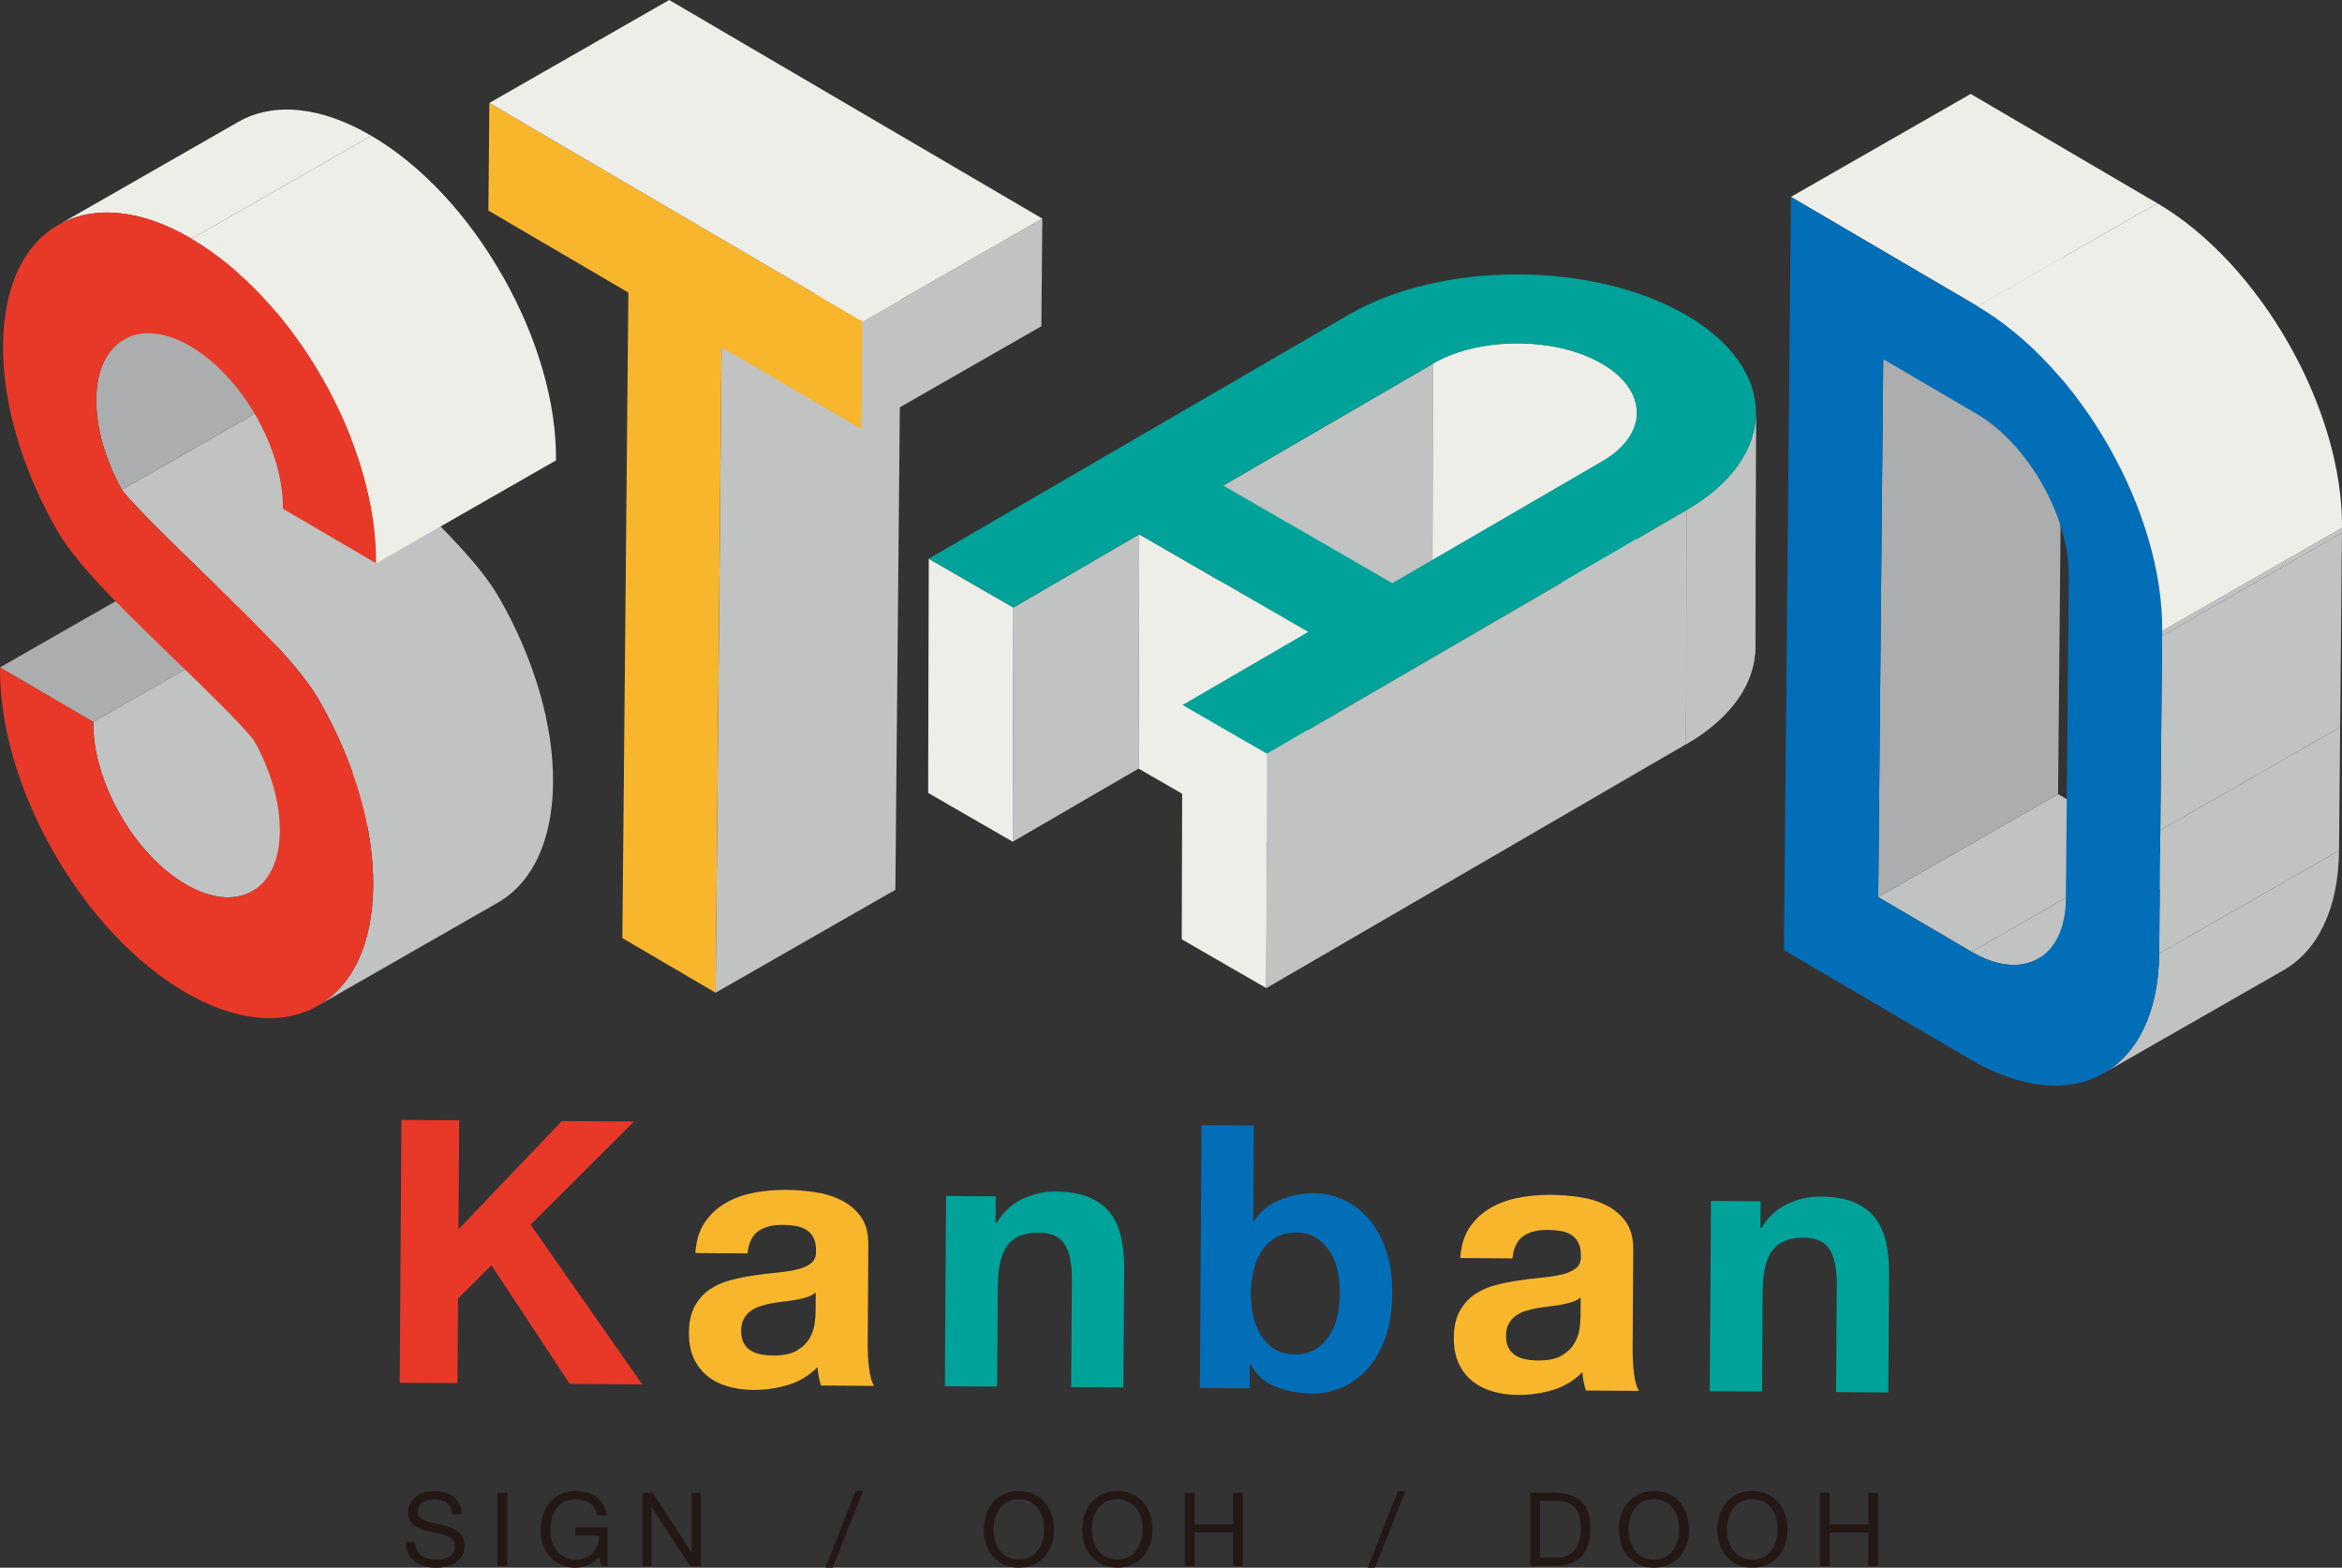
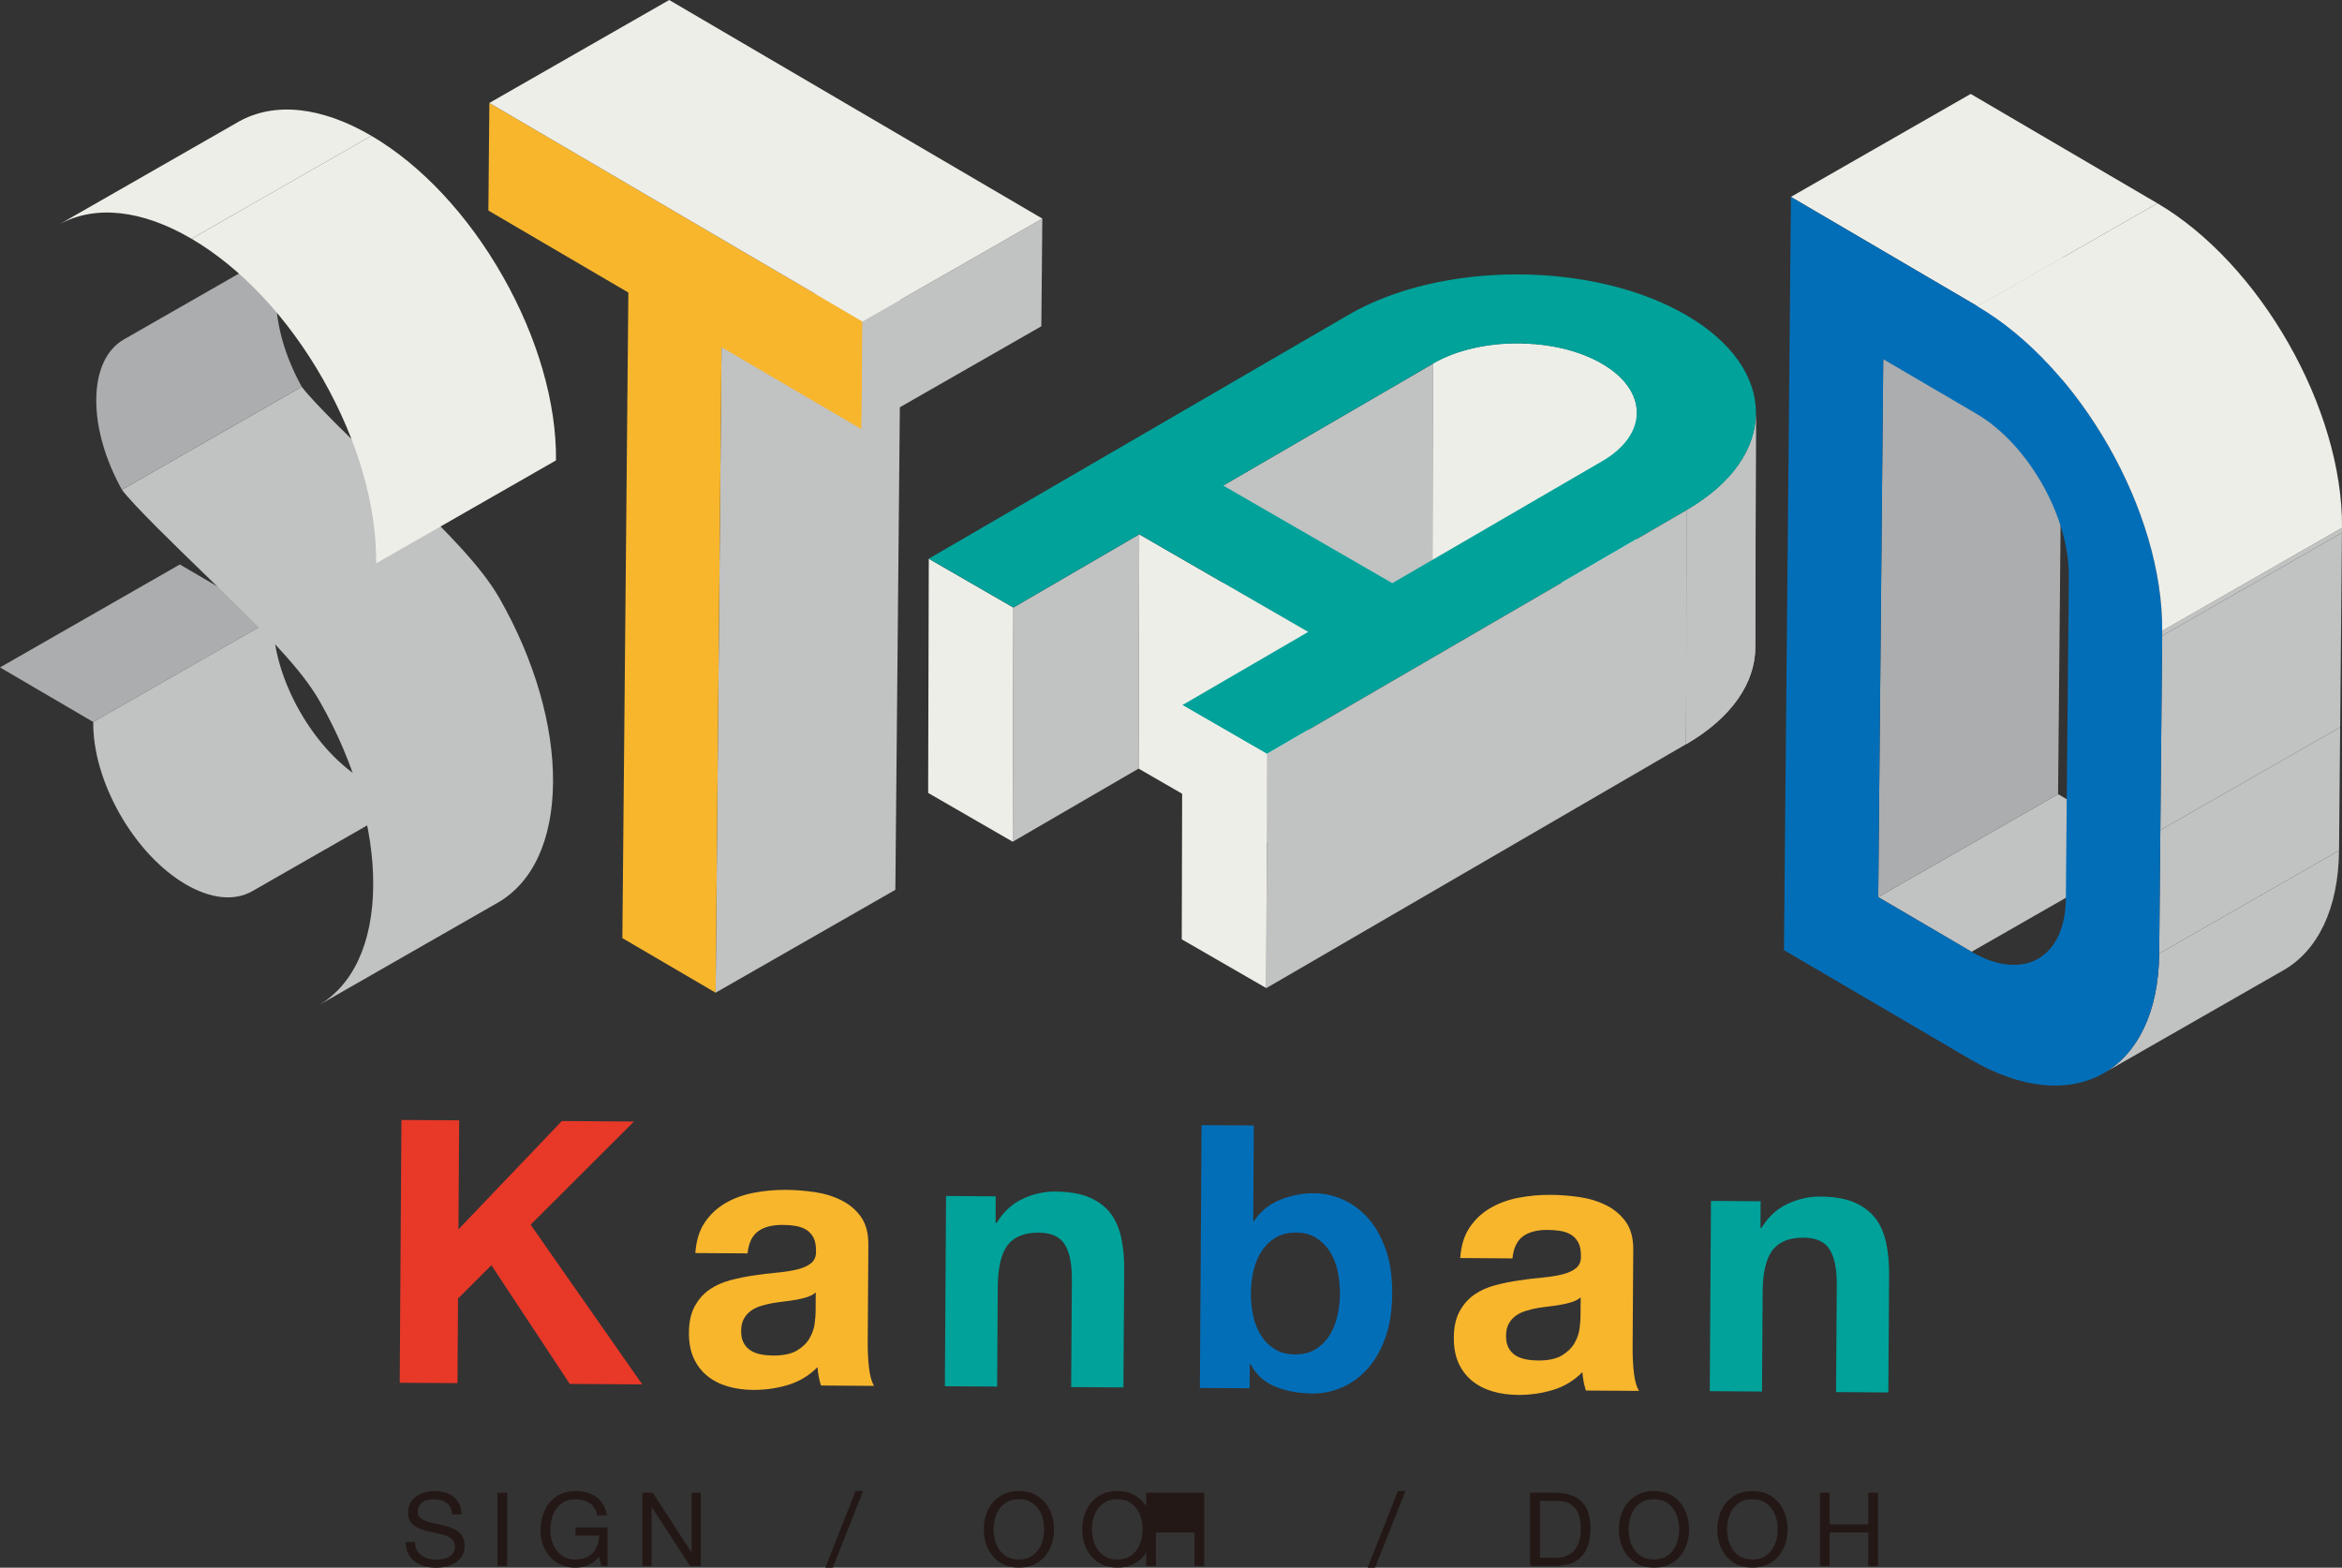
<svg xmlns="http://www.w3.org/2000/svg" id="_レイヤー_2" viewBox="0 0 332.09 222.32">
  <rect x="0" y="0" width="332.09" height="222.32" fill="#333333" stroke="none" />
  <defs>
    <style>.cls-1{fill:#acadae;}.cls-2{fill:#036eb8;}.cls-3{fill:#f8b62d;}.cls-4{fill:#e83828;}.cls-5{fill:#00a29a;}.cls-6{clip-path:url(#clippath-1);}.cls-7{isolation:isolate;}.cls-8{fill:#c1c2c2;}.cls-9{fill:#231815;}.cls-10{fill:#eeeee8;}.cls-11{clip-path:url(#clippath);}</style>
    <clipPath id="clippath">
      <path class="cls-10" d="M232.09,58.53l-.09,33.22c0-2.52-1.65-5.05-4.98-6.97-6.6-3.81-17.34-3.81-23.9,0l.09-33.22c6.56-3.81,17.29-3.81,23.9,0,3.32,1.92,4.98,4.45,4.98,6.97Z" />
    </clipPath>
    <clipPath id="clippath-1">
      <path class="cls-8" d="M248.99,58.58l-.09,33.22c-.01,4.98-3.28,9.95-9.81,13.74l.09-33.22c6.53-3.79,9.8-8.77,9.81-13.74Z" />
    </clipPath>
  </defs>
  <g id="_レイヤー_1-2">
    <path class="cls-4" d="M65.11,158.89l-.1,15.45,14.66-15.36,10.23.07-14.66,14.63,15.83,22.65-10.28-.07-11.11-16.83-4.73,4.72-.08,12-8.19-.05.24-37.27,8.19.05Z" />
    <path class="cls-3" d="M98.6,177.69c.12-1.74.56-3.18,1.33-4.32.77-1.14,1.75-2.06,2.94-2.75,1.19-.69,2.52-1.18,4-1.46,1.48-.29,2.97-.42,4.47-.42,1.36,0,2.73.12,4.12.31,1.39.2,2.66.58,3.8,1.15,1.14.56,2.08,1.34,2.8,2.34.72,1,1.08,2.31,1.07,3.95l-.09,14.04c0,1.22.05,2.38.19,3.5.13,1.11.37,1.95.71,2.51l-7.52-.05c-.14-.42-.25-.84-.33-1.28-.08-.44-.14-.88-.17-1.33-1.19,1.21-2.59,2.05-4.19,2.53-1.6.48-3.24.71-4.91.7-1.29,0-2.49-.17-3.6-.49-1.11-.32-2.08-.81-2.91-1.48-.83-.67-1.48-1.51-1.94-2.52-.46-1.01-.69-2.21-.68-3.61,0-1.53.29-2.79.83-3.78.55-.99,1.25-1.77,2.1-2.36.86-.59,1.83-1.02,2.93-1.31,1.1-.29,2.2-.52,3.32-.68,1.11-.17,2.21-.3,3.29-.4,1.08-.1,2.04-.25,2.87-.45.84-.2,1.5-.5,1.99-.9.49-.4.72-.98.69-1.74,0-.8-.12-1.44-.38-1.91s-.6-.84-1.04-1.1c-.43-.26-.94-.44-1.51-.53-.57-.09-1.19-.14-1.85-.14-1.46,0-2.61.3-3.45.92-.84.62-1.33,1.66-1.48,3.12l-7.41-.05ZM115.68,183.28c-.31.28-.71.49-1.18.65-.47.15-.98.28-1.52.38-.54.1-1.11.18-1.7.25-.59.07-1.18.15-1.78.25-.56.1-1.11.24-1.65.41-.54.17-1.01.4-1.41.7-.4.29-.73.67-.97,1.12-.25.45-.37,1.02-.38,1.72,0,.66.11,1.22.35,1.67.24.45.57.81.98,1.08s.9.45,1.46.56c.56.11,1.13.16,1.72.17,1.46,0,2.59-.23,3.4-.71.8-.48,1.4-1.06,1.79-1.74.39-.68.63-1.36.72-2.06.09-.69.14-1.25.14-1.67l.02-2.77Z" />
    <path class="cls-5" d="M141.19,169.66l-.02,3.76h.16c.95-1.56,2.17-2.69,3.68-3.4,1.5-.7,3.03-1.05,4.6-1.04,1.98.01,3.61.29,4.88.84,1.27.55,2.26,1.3,2.99,2.26.72.96,1.23,2.13,1.52,3.51.29,1.38.43,2.9.41,4.57l-.11,16.6-7.41-.05.1-15.24c.01-2.23-.32-3.89-1.01-4.99-.69-1.1-1.92-1.66-3.7-1.67-2.02-.01-3.48.58-4.4,1.77-.91,1.19-1.38,3.17-1.4,5.92l-.09,14.14-7.41-.05.17-26.98,7.05.05Z" />
    <path class="cls-2" d="M177.79,159.62l-.09,13.57h.1c.91-1.39,2.15-2.4,3.7-3.03,1.55-.63,3.16-.95,4.83-.94,1.36,0,2.69.3,4.01.86,1.32.57,2.5,1.43,3.56,2.58,1.05,1.15,1.91,2.63,2.56,4.43.65,1.8.97,3.93.95,6.4-.02,2.47-.36,4.6-1.03,6.39-.67,1.79-1.54,3.25-2.61,4.39-1.07,1.14-2.27,1.99-3.59,2.54-1.33.55-2.67.82-4.02.81-1.98-.01-3.76-.34-5.32-.97-1.56-.64-2.74-1.7-3.53-3.21h-.1l-.02,3.44-7.05-.05.24-37.27,7.41.05ZM189.67,180.21c-.24-1.05-.61-1.97-1.13-2.77-.52-.8-1.17-1.44-1.95-1.92-.78-.48-1.73-.72-2.84-.72-1.08,0-2.02.22-2.82.69-.8.46-1.47,1.1-2,1.89-.53.8-.92,1.72-1.17,2.76-.25,1.04-.38,2.14-.39,3.29,0,1.11.11,2.19.34,3.24.24,1.04.61,1.97,1.13,2.77s1.17,1.44,1.97,1.92c.8.48,1.74.72,2.81.72,1.11,0,2.06-.22,2.85-.69.79-.47,1.44-1.1,1.97-1.89.53-.8.92-1.72,1.17-2.76.25-1.04.38-2.12.39-3.24,0-1.15-.11-2.24-.34-3.29Z" />
    <path class="cls-3" d="M207.06,178.39c.12-1.74.56-3.18,1.33-4.32.77-1.14,1.75-2.06,2.94-2.75,1.19-.69,2.52-1.18,4-1.46,1.48-.28,2.97-.42,4.47-.41,1.36,0,2.73.11,4.12.31,1.39.2,2.66.58,3.8,1.15,1.14.56,2.08,1.35,2.8,2.34.72,1,1.08,2.31,1.07,3.95l-.09,14.04c0,1.22.05,2.39.19,3.5.13,1.12.37,1.95.71,2.51l-7.52-.05c-.14-.42-.25-.85-.33-1.28-.08-.44-.14-.88-.17-1.33-1.19,1.21-2.59,2.05-4.19,2.53-1.6.48-3.24.71-4.91.7-1.29,0-2.49-.17-3.6-.49-1.11-.32-2.08-.81-2.91-1.48-.83-.67-1.48-1.51-1.94-2.52s-.69-2.21-.68-3.61c0-1.53.29-2.79.83-3.78.55-.99,1.25-1.77,2.1-2.36.86-.59,1.83-1.02,2.93-1.31,1.1-.29,2.2-.52,3.32-.68,1.11-.17,2.21-.3,3.29-.4,1.08-.1,2.04-.25,2.87-.45s1.5-.5,1.99-.9c.49-.4.72-.98.69-1.74,0-.8-.12-1.44-.38-1.91-.26-.47-.6-.84-1.04-1.1-.43-.26-.94-.44-1.51-.53-.57-.09-1.19-.14-1.85-.14-1.46,0-2.61.3-3.45.92-.84.62-1.33,1.66-1.48,3.12l-7.41-.05ZM224.14,183.98c-.31.28-.71.49-1.18.65-.47.15-.98.28-1.52.38-.54.1-1.11.18-1.7.25-.59.07-1.18.15-1.78.25-.56.1-1.11.24-1.65.41-.54.17-1.01.4-1.41.7-.4.29-.73.67-.97,1.12-.25.45-.37,1.02-.38,1.72,0,.66.11,1.22.35,1.67.24.45.57.81.98,1.08s.9.45,1.46.56c.56.11,1.13.16,1.72.17,1.46.01,2.59-.23,3.4-.71.8-.48,1.4-1.06,1.79-1.74.39-.68.63-1.36.72-2.05.09-.7.14-1.25.14-1.67l.02-2.77Z" />
    <path class="cls-5" d="M249.65,170.36l-.02,3.76h.16c.95-1.56,2.17-2.69,3.68-3.39,1.5-.7,3.03-1.05,4.6-1.04,1.98.01,3.61.29,4.88.84,1.27.55,2.26,1.3,2.99,2.26.72.96,1.23,2.13,1.52,3.51.29,1.38.43,2.9.41,4.57l-.11,16.6-7.41-.05.1-15.24c.01-2.23-.32-3.89-1.01-4.99-.69-1.1-1.92-1.66-3.7-1.67-2.02-.01-3.48.58-4.4,1.77-.91,1.19-1.38,3.17-1.4,5.91l-.09,14.14-7.41-.05.17-26.98,7.05.05Z" />
    <path class="cls-9" d="M63.34,213.12c-.46-.33-1.05-.5-1.77-.5-.29,0-.58.03-.86.09-.28.06-.53.16-.75.29s-.39.32-.52.55-.2.51-.2.85c0,.32.09.58.28.78.19.2.44.36.76.49.31.13.67.23,1.07.31.4.08.8.17,1.21.27.41.1.82.21,1.21.34.4.13.75.31,1.07.53.32.22.57.5.76.84s.28.77.28,1.28c0,.55-.12,1.03-.37,1.42-.25.39-.56.71-.95.96-.39.25-.82.43-1.3.54s-.96.17-1.43.17c-.58,0-1.13-.07-1.65-.22-.52-.15-.97-.37-1.37-.66-.39-.29-.7-.67-.93-1.13-.23-.46-.34-1.01-.34-1.64h1.31c0,.44.08.81.25,1.13.17.32.39.57.67.78.28.2.6.35.97.45s.75.15,1.13.15c.31,0,.62-.03.94-.09.32-.06.6-.16.85-.3.25-.14.46-.33.61-.57.15-.24.23-.55.23-.93,0-.36-.09-.65-.28-.87-.19-.22-.44-.4-.76-.55-.32-.14-.67-.25-1.07-.34-.4-.09-.8-.18-1.21-.27-.41-.09-.82-.2-1.21-.32-.4-.12-.75-.28-1.07-.48-.32-.2-.57-.46-.76-.77s-.28-.71-.28-1.19c0-.52.11-.98.32-1.36.21-.38.5-.7.85-.95.35-.25.76-.43,1.21-.55.45-.12.91-.18,1.39-.18.53,0,1.03.06,1.48.19.46.13.86.33,1.2.6.34.27.62.61.81,1.03.2.41.31.9.33,1.48h-1.31c-.08-.75-.35-1.29-.81-1.62Z" />
    <path class="cls-9" d="M71.92,211.7v10.39h-1.38v-10.39h1.38Z" />
    <path class="cls-9" d="M83.41,221.96c-.6.24-1.21.36-1.82.36-.78,0-1.47-.14-2.08-.43s-1.13-.67-1.56-1.16c-.43-.48-.75-1.04-.97-1.67-.22-.63-.33-1.28-.33-1.96,0-.76.1-1.48.31-2.16.21-.68.52-1.28.93-1.8.41-.52.93-.92,1.54-1.23.62-.31,1.34-.46,2.16-.46.56,0,1.09.07,1.59.2.5.13.95.34,1.34.62s.72.64.99,1.07c.27.43.45.95.55,1.56h-1.38c-.07-.4-.19-.74-.38-1.03-.18-.29-.41-.52-.68-.7-.27-.18-.58-.32-.92-.42-.34-.09-.71-.14-1.1-.14-.63,0-1.17.13-1.62.38-.45.25-.82.58-1.11,1-.29.41-.5.88-.63,1.41-.14.53-.2,1.07-.2,1.62s.08,1.06.23,1.56c.15.5.38.94.68,1.32.3.38.67.69,1.11.92.44.23.95.34,1.53.34.54,0,1.02-.09,1.44-.26.42-.17.77-.41,1.05-.72s.5-.66.65-1.08c.15-.41.21-.86.19-1.33h-3.32v-1.16h4.55v5.47h-.87l-.36-1.29c-.41.54-.91.93-1.51,1.17Z" />
    <path class="cls-9" d="M92.56,211.7l5.47,8.42h.03v-8.42h1.31v10.39h-1.51l-5.43-8.33h-.03v8.33h-1.31v-10.39h1.47Z" />
    <path class="cls-9" d="M122.39,211.45l-4.31,10.87h-1.05l4.29-10.87h1.06Z" />
    <path class="cls-9" d="M139.81,214.85c.21-.65.52-1.23.94-1.74.42-.5.94-.91,1.56-1.21.62-.3,1.34-.45,2.17-.45s1.55.15,2.17.45c.62.3,1.14.7,1.56,1.21.42.5.73,1.08.94,1.74.21.65.31,1.34.31,2.04s-.1,1.39-.31,2.04c-.21.65-.52,1.23-.94,1.74-.42.5-.94.9-1.56,1.2-.62.3-1.34.44-2.17.44s-1.55-.15-2.17-.44c-.62-.3-1.14-.7-1.56-1.2-.42-.5-.73-1.08-.94-1.74-.21-.66-.31-1.34-.31-2.04s.1-1.39.31-2.04ZM141.08,218.44c.14.51.35.97.64,1.37.29.41.66.74,1.12.98.46.25,1,.37,1.63.37s1.17-.12,1.63-.37c.46-.25.83-.57,1.12-.98.29-.41.5-.87.64-1.37.14-.51.2-1.03.2-1.55s-.07-1.04-.2-1.55c-.14-.51-.35-.97-.64-1.38-.29-.41-.66-.73-1.12-.98-.46-.25-1-.37-1.63-.37s-1.17.12-1.63.37c-.46.25-.83.57-1.12.98-.29.41-.5.87-.64,1.38-.14.51-.2,1.02-.2,1.55s.07,1.04.2,1.55Z" />
    <path class="cls-9" d="M153.77,214.85c.21-.65.52-1.23.94-1.74.42-.5.94-.91,1.56-1.21.62-.3,1.34-.45,2.17-.45s1.55.15,2.17.45c.62.3,1.14.7,1.56,1.21.42.5.73,1.08.94,1.74.21.65.31,1.34.31,2.04s-.1,1.39-.31,2.04c-.21.65-.52,1.23-.94,1.74-.42.5-.94.9-1.56,1.2-.62.3-1.34.44-2.17.44s-1.55-.15-2.17-.44c-.62-.3-1.14-.7-1.56-1.2-.42-.5-.73-1.08-.94-1.74-.21-.66-.31-1.34-.31-2.04s.1-1.39.31-2.04ZM155.04,218.44c.14.51.35.97.64,1.37.29.41.66.74,1.12.98.46.25,1,.37,1.63.37s1.17-.12,1.63-.37c.46-.25.83-.57,1.12-.98.29-.41.5-.87.64-1.37.14-.51.2-1.03.2-1.55s-.07-1.04-.2-1.55c-.14-.51-.35-.97-.64-1.38-.29-.41-.66-.73-1.12-.98-.46-.25-1-.37-1.63-.37s-1.17.12-1.63.37c-.46.25-.83.57-1.12.98-.29.41-.5.87-.64,1.38-.14.51-.2,1.02-.2,1.55s.07,1.04.2,1.55Z" />
-     <path class="cls-9" d="M169.38,211.7v4.47h5.47v-4.47h1.38v10.39h-1.38v-4.76h-5.47v4.76h-1.38v-10.39h1.38Z" />
+     <path class="cls-9" d="M169.38,211.7v4.47v-4.47h1.38v10.39h-1.38v-4.76h-5.47v4.76h-1.38v-10.39h1.38Z" />
    <path class="cls-9" d="M199.29,211.45l-4.31,10.87h-1.05l4.29-10.87h1.06Z" />
    <path class="cls-9" d="M220.54,211.7c1.6,0,2.83.41,3.69,1.22.86.81,1.29,2.06,1.29,3.72,0,.87-.1,1.65-.29,2.32-.19.67-.49,1.24-.9,1.7-.41.46-.93.81-1.56,1.05-.63.24-1.38.36-2.24.36h-3.56v-10.39h3.56ZM220.66,220.92c.15,0,.35-.01.58-.04.23-.02.48-.08.74-.18.26-.09.52-.22.78-.4.26-.17.49-.41.69-.71.2-.3.37-.68.5-1.13s.2-1,.2-1.64-.06-1.18-.18-1.67c-.12-.49-.32-.91-.6-1.25-.28-.34-.63-.61-1.07-.79s-.97-.27-1.61-.27h-2.33v8.06h2.3Z" />
    <path class="cls-9" d="M229.86,214.85c.21-.65.52-1.23.94-1.74.42-.5.94-.91,1.56-1.21.62-.3,1.34-.45,2.17-.45s1.55.15,2.17.45c.62.3,1.14.7,1.56,1.21.42.5.73,1.08.94,1.74.21.65.31,1.34.31,2.04s-.1,1.39-.31,2.04c-.21.65-.52,1.23-.94,1.74-.42.5-.94.9-1.56,1.2-.62.3-1.34.44-2.17.44s-1.55-.15-2.17-.44c-.62-.3-1.14-.7-1.56-1.2-.42-.5-.73-1.08-.94-1.74-.21-.66-.31-1.34-.31-2.04s.1-1.39.31-2.04ZM231.13,218.44c.14.51.35.97.64,1.37.29.41.66.74,1.12.98.46.25,1,.37,1.63.37s1.17-.12,1.63-.37c.46-.25.83-.57,1.12-.98.29-.41.5-.87.64-1.37.14-.51.2-1.03.2-1.55s-.07-1.04-.2-1.55c-.14-.51-.35-.97-.64-1.38-.29-.41-.66-.73-1.12-.98-.46-.25-1-.37-1.63-.37s-1.17.12-1.63.37c-.46.25-.83.57-1.12.98-.29.41-.5.87-.64,1.38-.14.51-.2,1.02-.2,1.55s.07,1.04.2,1.55Z" />
    <path class="cls-9" d="M243.82,214.85c.21-.65.52-1.23.94-1.74.42-.5.94-.91,1.56-1.21.62-.3,1.34-.45,2.17-.45s1.55.15,2.17.45c.62.3,1.14.7,1.56,1.21.42.5.73,1.08.94,1.74.21.65.31,1.34.31,2.04s-.1,1.39-.31,2.04c-.21.65-.52,1.23-.94,1.74-.42.5-.94.9-1.56,1.2-.62.3-1.34.44-2.17.44s-1.55-.15-2.17-.44c-.62-.3-1.14-.7-1.56-1.2-.42-.5-.73-1.08-.94-1.74-.21-.66-.31-1.34-.31-2.04s.1-1.39.31-2.04ZM245.09,218.44c.14.51.35.97.64,1.37.29.41.66.74,1.12.98.46.25,1,.37,1.63.37s1.17-.12,1.63-.37c.46-.25.83-.57,1.12-.98.29-.41.5-.87.64-1.37.14-.51.2-1.03.2-1.55s-.07-1.04-.2-1.55c-.14-.51-.35-.97-.64-1.38-.29-.41-.66-.73-1.12-.98-.46-.25-1-.37-1.63-.37s-1.17.12-1.63.37c-.46.25-.83.57-1.12.98-.29.41-.5.87-.64,1.38-.14.51-.2,1.02-.2,1.55s.07,1.04.2,1.55Z" />
    <path class="cls-9" d="M259.44,211.7v4.47h5.47v-4.47h1.38v10.39h-1.38v-4.76h-5.47v4.76h-1.38v-10.39h1.38Z" />
    <g class="cls-7">
      <polygon class="cls-1" points="0 94.65 25.5 80.05 38.72 87.79 13.22 102.39 0 94.65" />
      <path class="cls-8" d="M13.22,102.39l25.5-14.6c-.04,4.07,1.31,8.72,3.78,13.07,2.46,4.33,5.78,7.87,9.31,9.94,3.54,2.08,6.87,2.43,9.4,1.02l-25.5,14.6c-2.53,1.4-5.86,1.05-9.4-1.02-3.53-2.07-6.84-5.61-9.31-9.94-2.48-4.36-3.82-9-3.78-13.07Z" />
      <path class="cls-8" d="M17.29,69.45l25.5-14.6c1.58,2.16,7.78,8.15,11.51,11.77,8.75,8.46,13.82,13.48,16.57,18.3,4.94,8.69,7.63,17.97,7.55,26.12-.08,8.16-2.91,14.2-7.95,17.04l-25.5,14.6c5.05-2.83,7.88-8.88,7.95-17.04s-2.61-17.44-7.55-26.12c-2.74-4.83-7.82-9.84-16.57-18.3-3.73-3.62-9.92-9.61-11.51-11.77Z" />
      <path class="cls-1" d="M17.63,48.1l25.5-14.6c-2.53,1.42-3.95,4.44-3.98,8.52-.04,4,1.27,8.55,3.64,12.83l-25.5,14.6c-2.38-4.28-3.68-8.82-3.64-12.83.04-4.09,1.45-7.1,3.98-8.52Z" />
      <path class="cls-10" d="M8.37,31.84l25.5-14.6c5.06-2.83,11.74-2.12,18.79,2.02l-25.5,14.6c-7.06-4.14-13.73-4.84-18.79-2.02Z" />
-       <path class="cls-4" d="M27.16,33.86c7.07,4.14,13.69,11.22,18.63,19.91,4.94,8.69,7.63,17.97,7.55,26.12l-13.23-7.75c.04-4.09-1.31-8.72-3.77-13.07-2.48-4.34-5.78-7.87-9.32-9.95-3.53-2.07-6.87-2.43-9.39-1.01-2.53,1.42-3.95,4.44-3.98,8.52-.04,4,1.27,8.55,3.64,12.83,1.58,2.16,7.78,8.15,11.51,11.77,8.75,8.46,13.82,13.48,16.57,18.3,4.94,8.69,7.63,17.97,7.55,26.12s-2.91,14.2-7.95,17.04c-5.05,2.83-11.72,2.12-18.79-2.02-7.06-4.14-13.67-11.21-18.63-19.91C2.6,112.07-.07,102.8,0,94.65l13.22,7.74c-.04,4.07,1.31,8.72,3.78,13.07,2.46,4.33,5.78,7.87,9.31,9.94,3.54,2.08,6.87,2.43,9.4,1.02,2.52-1.43,3.93-4.46,3.97-8.53.04-4-1.25-8.54-3.64-12.83-1.57-2.16-7.78-8.17-11.51-11.77-8.73-8.45-13.82-13.48-16.57-18.3C3.03,66.29.35,57.02.43,48.88c.08-8.16,2.89-14.21,7.94-17.04,5.06-2.83,11.74-2.12,18.79,2.02Z" />
      <path class="cls-10" d="M27.16,33.86l25.5-14.6c7.07,4.14,13.69,11.22,18.63,19.91,4.94,8.69,7.63,17.97,7.55,26.12l-25.5,14.6c.08-8.16-2.61-17.44-7.55-26.12-4.94-8.69-11.56-15.76-18.63-19.91Z" />
    </g>
    <path class="cls-10" d="M232.09,58.53l-.09,33.22c0-2.52-1.65-5.05-4.98-6.97-6.6-3.81-17.34-3.81-23.9,0l.09-33.22c6.56-3.81,17.29-3.81,23.9,0,3.32,1.92,4.98,4.45,4.98,6.97Z" />
    <g class="cls-11">
      <path class="cls-10" d="M232.09,58.53l-.09,33.22c0-2.52-1.65-5.05-4.98-6.97-.76-.44-1.57-.82-2.42-1.16l.09-33.22c.85.34,1.67.72,2.42,1.16,3.32,1.92,4.98,4.45,4.98,6.97" />
      <path class="cls-10" d="M224.69,50.4l-.09,33.22c-.66-.26-1.34-.49-2.05-.69l.09-33.22c.7.2,1.39.43,2.05.69" />
      <path class="cls-10" d="M222.64,49.71l-.09,33.22c-.58-.16-1.16-.31-1.76-.43l.09-33.22c.6.12,1.19.27,1.76.43" />
      <path class="cls-10" d="M220.88,49.28l-.09,33.22c-.55-.11-1.11-.21-1.68-.29l.09-33.22c.57.08,1.13.18,1.68.29" />
      <path class="cls-10" d="M219.2,48.99l-.09,33.22c-.54-.08-1.1-.14-1.65-.18l.09-33.22c.55.05,1.1.11,1.65.18" />
-       <path class="cls-10" d="M217.55,48.8l-.09,33.22c-.55-.05-1.11-.08-1.67-.09l.09-33.22c.56.01,1.12.04,1.67.09" />
      <path class="cls-10" d="M215.88,48.71l-.09,33.22c-.58-.01-1.16-.01-1.74,0l.09-33.22c.58-.02,1.16-.02,1.74,0" />
      <path class="cls-10" d="M214.14,48.72l-.09,33.22c-.63.02-1.26.06-1.88.13l.09-33.22c.62-.06,1.25-.1,1.88-.13" />
      <path class="cls-10" d="M212.26,48.85l-.09,33.22c-.73.07-1.45.17-2.16.3l.09-33.22c.71-.13,1.43-.23,2.16-.3" />
      <path class="cls-10" d="M210.1,49.15l-.09,33.22c-1.1.2-2.17.46-3.2.8l.09-33.22c1.02-.33,2.1-.6,3.2-.8" />
      <path class="cls-10" d="M206.9,49.94l-.09,33.22c-1.32.43-2.56.97-3.69,1.62l.09-33.22c1.12-.65,2.36-1.19,3.69-1.62" />
    </g>
    <polygon class="cls-8" points="203.22 51.56 203.12 84.78 173.36 102.08 173.45 68.86 203.22 51.56" />
    <path class="cls-8" d="M248.99,58.58l-.09,33.22c-.01,4.98-3.28,9.95-9.81,13.74l.09-33.22c6.53-3.79,9.8-8.77,9.81-13.74Z" />
    <g class="cls-6">
      <path class="cls-8" d="M248.99,58.58l-.09,33.22c0,.1,0,.2,0,.3l.09-33.22c0-.1,0-.2,0-.3" />
      <path class="cls-8" d="M248.98,58.88l-.09,33.22c-.02.65-.09,1.3-.22,1.94l.09-33.22c.13-.65.2-1.29.22-1.94" />
      <path class="cls-8" d="M248.76,60.82l-.09,33.22c-.13.64-.31,1.27-.55,1.91l.09-33.22c.24-.63.42-1.27.55-1.91" />
      <path class="cls-8" d="M248.22,62.73l-.09,33.22c-.24.65-.54,1.29-.9,1.92l.09-33.22c.36-.63.66-1.28.9-1.92" />
      <path class="cls-8" d="M247.31,64.65l-.09,33.22c-.39.68-.84,1.36-1.36,2.02l.09-33.22c.52-.66.97-1.34,1.36-2.02" />
      <path class="cls-8" d="M245.95,66.67l-.09,33.22c-.61.77-1.31,1.52-2.09,2.25l.09-33.22c.79-.73,1.49-1.48,2.09-2.25" />
      <path class="cls-8" d="M243.86,68.92l-.09,33.22c-1.21,1.12-2.63,2.18-4.27,3.16l.09-33.22c1.64-.98,3.06-2.05,4.27-3.16" />
      <path class="cls-8" d="M239.59,72.08l-.09,33.22c-.14.08-.27.16-.41.24l.09-33.22c.14-.08.28-.16.41-.24" />
    </g>
    <polygon class="cls-8" points="161.54 75.78 161.45 109 143.6 119.37 143.69 86.16 161.54 75.78" />
    <polygon class="cls-10" points="143.69 86.16 143.6 119.37 131.61 112.45 131.7 79.24 143.69 86.16" />
    <polygon class="cls-10" points="185.52 89.62 185.42 122.84 161.45 109 161.54 75.78 185.52 89.62" />
    <path class="cls-5" d="M239.02,44.64c13.23,7.64,13.3,20.05.16,27.68l-59.53,34.59-11.99-6.92,17.85-10.38-23.97-13.84-17.85,10.38-11.99-6.92,59.53-34.59c13.14-7.64,34.58-7.63,47.79,0ZM197.43,82.7l29.76-17.3c6.56-3.81,6.53-10.03-.08-13.84-6.6-3.81-17.34-3.81-23.9,0l-29.76,17.3,23.97,13.84" />
    <polygon class="cls-10" points="179.65 106.92 179.56 140.13 167.57 133.21 167.66 100 179.65 106.92" />
    <polygon class="cls-8" points="239.18 72.33 239.08 105.54 179.56 140.13 179.65 106.92 239.18 72.33" />
    <g class="cls-7">
      <polygon class="cls-8" points="266.33 127.22 291.83 112.62 305.06 120.38 279.56 134.98 266.33 127.22" />
-       <path class="cls-8" d="M314.5,121.36l-25.5,14.6c-2.43,1.39-5.77,1.17-9.44-.98l25.5-14.6c3.67,2.15,7.02,2.37,9.44.98Z" />
      <path class="cls-8" d="M323.8,137.59l-25.5,14.6c4.79-2.74,7.79-8.61,7.87-16.97l25.5-14.6c-.08,8.36-3.08,14.22-7.87,16.97Z" />
      <polygon class="cls-1" points="267.04 50.93 292.54 36.33 291.83 112.62 266.33 127.22 267.04 50.93" />
      <polygon class="cls-8" points="306.33 117.73 331.83 103.13 331.67 120.62 306.17 135.22 306.33 117.73" />
      <polygon class="cls-8" points="306.59 90.16 332.08 75.56 331.83 103.13 306.33 117.73 306.59 90.16" />
      <polygon class="cls-8" points="306.59 89.45 332.09 74.86 332.08 75.56 306.59 90.16 306.59 89.45" />
      <polygon class="cls-10" points="253.95 27.92 279.44 13.32 305.91 28.83 280.41 43.43 253.95 27.92" />
      <path class="cls-2" d="M280.41,43.43c14.58,8.55,26.34,29.19,26.18,46.03v.71s-.26,27.57-.26,27.57l-.16,17.49c-.16,16.82-12.16,23.56-26.75,15.02l-26.46-15.51.14-15.26.71-76.29.03-3.48.11-11.78,26.46,15.51ZM293.35,82.41v-.71c.08-8.42-5.79-18.74-13.08-23.01l-13.23-7.75-.71,76.29,13.23,7.75c7.3,4.28,13.3.91,13.37-7.51l.16-17.49.26-27.57" />
      <path class="cls-10" d="M280.41,43.43l25.5-14.6c14.58,8.55,26.34,29.19,26.18,46.03l-25.5,14.6c.16-16.84-11.6-37.48-26.18-46.03Z" />
    </g>
    <g class="cls-7">
      <polygon class="cls-8" points="102.31 49.24 127.81 34.64 126.96 126.19 101.47 140.78 102.31 49.24" />
      <polygon class="cls-3" points="122.3 45.6 122.16 60.87 102.31 49.24 101.47 140.78 88.25 133.04 89.1 41.49 69.25 29.86 69.39 14.6 122.3 45.6" />
      <polygon class="cls-8" points="122.3 45.6 147.8 31 147.66 46.27 122.16 60.87 122.3 45.6" />
      <polygon class="cls-10" points="69.39 14.6 94.89 0 147.8 31 122.3 45.6 69.39 14.6" />
    </g>
  </g>
</svg>